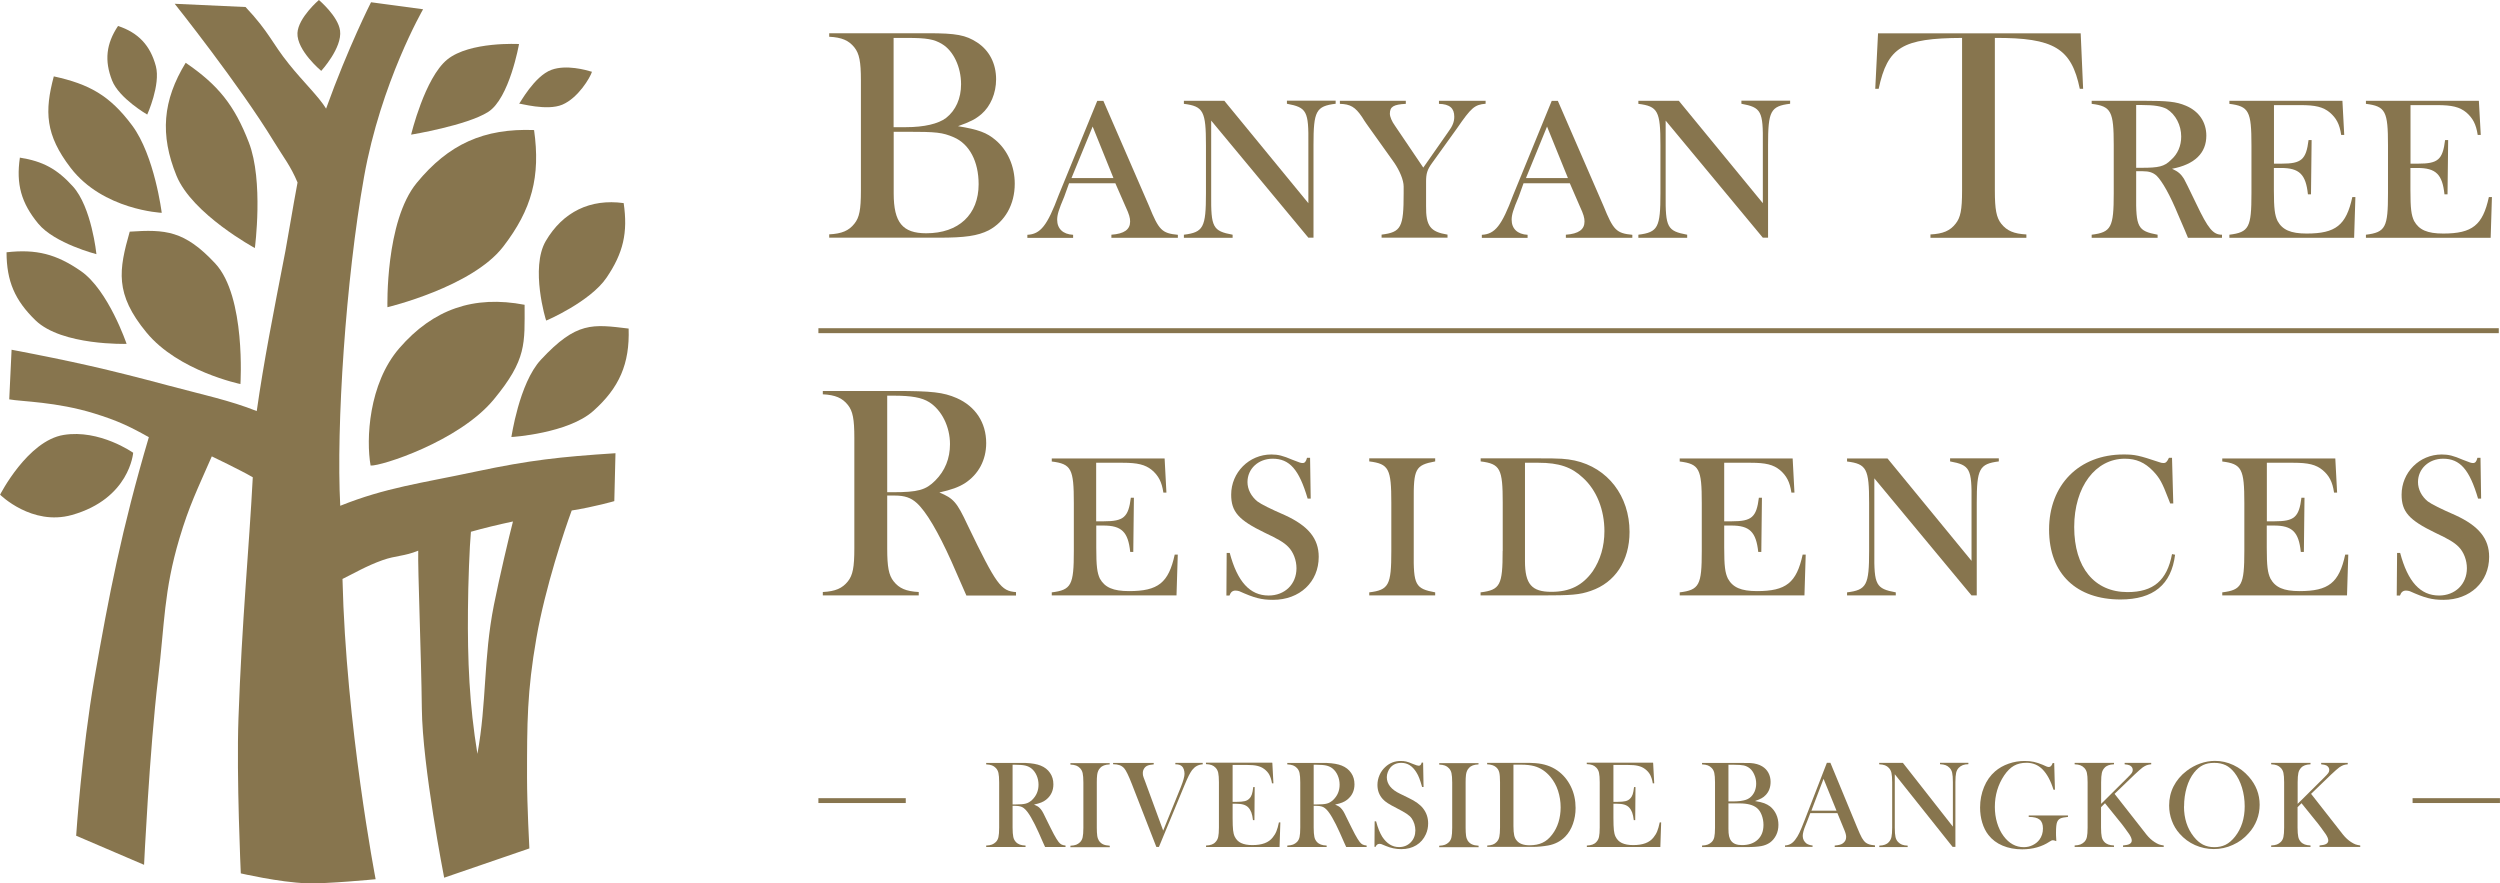
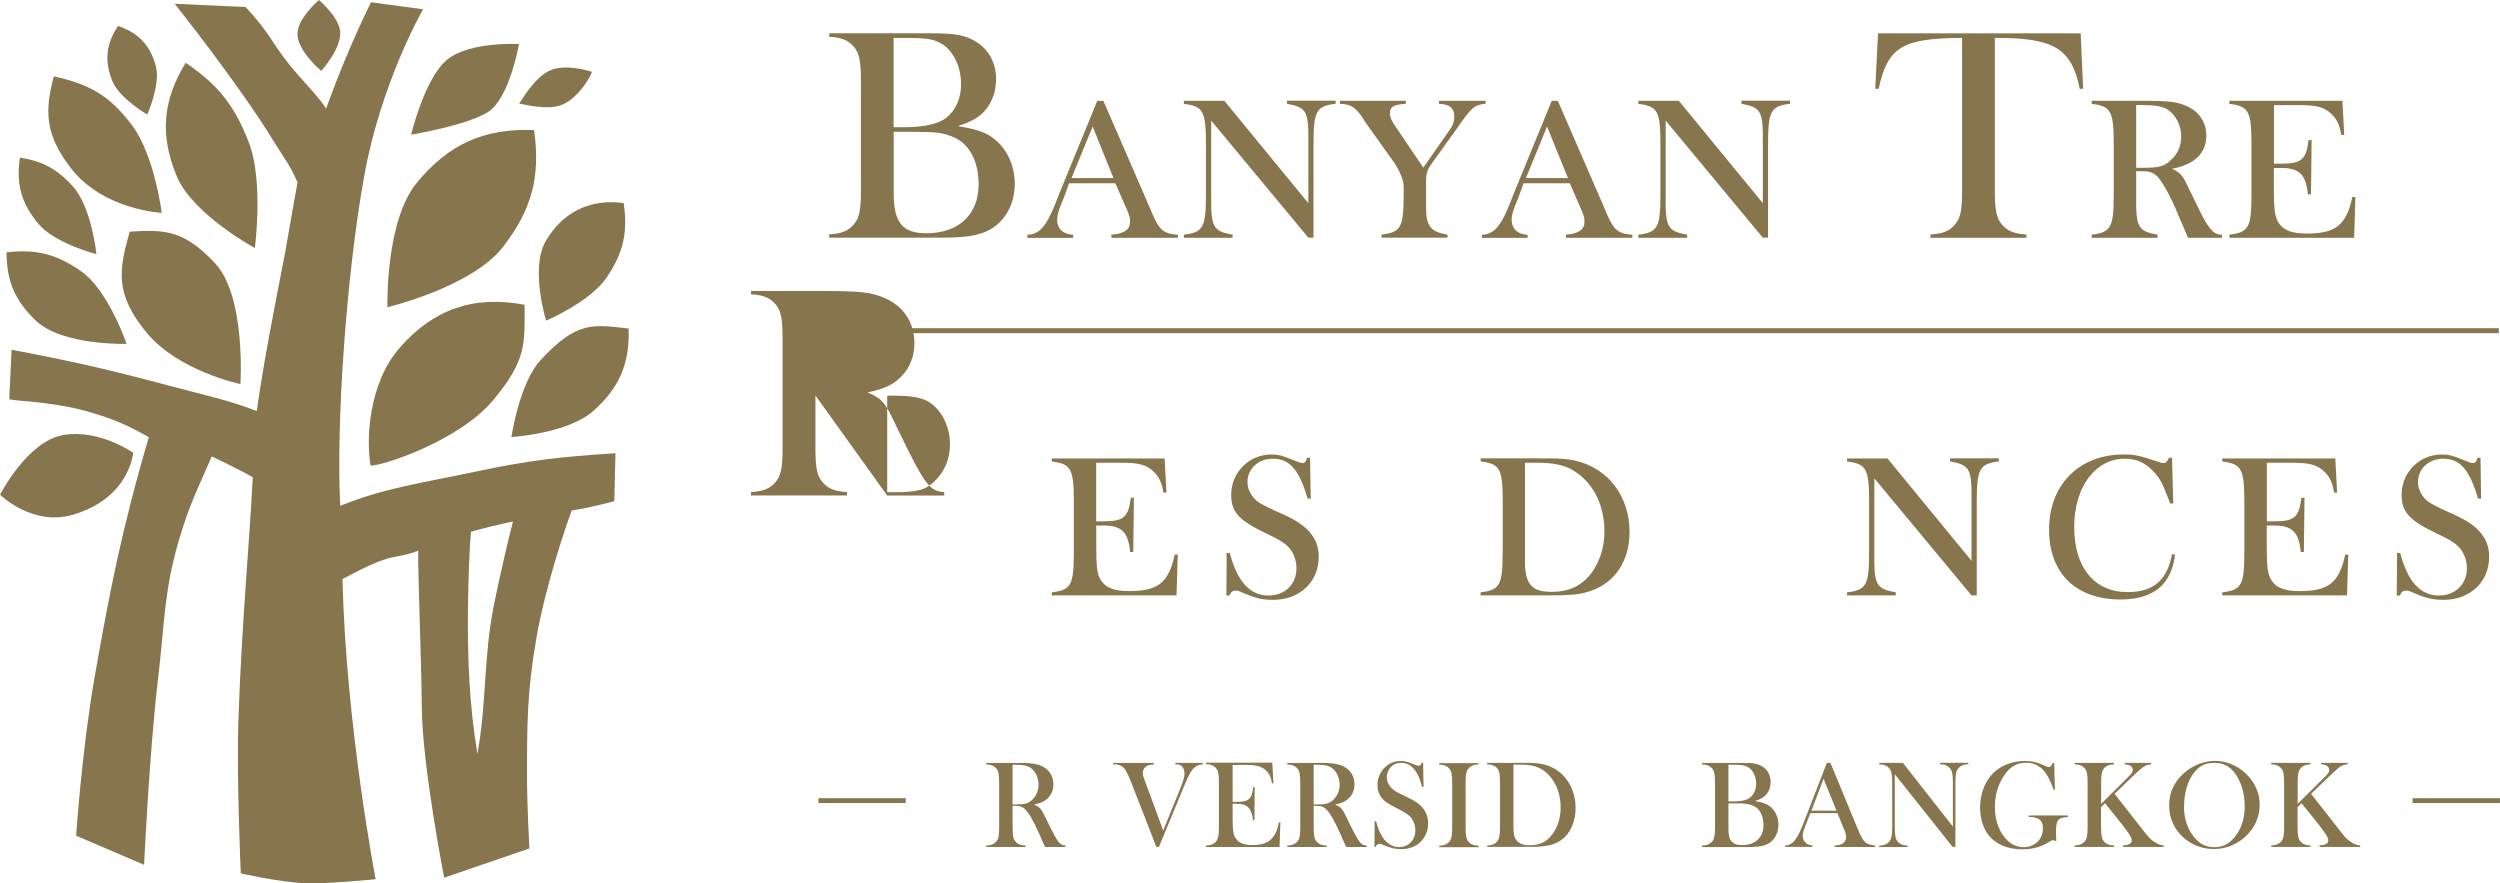
<svg xmlns="http://www.w3.org/2000/svg" id="a" data-name="Layer 1" width="200" height="70.67" viewBox="0 0 277.56 98.08">
  <g>
    <path d="m37.76,56.16c5.07-2.03,8.95-2.5,15.1-3.81,5.95-1.26,9.29-1.63,15.47-2.03l-.13,5.32s-2.12.62-4.73,1.04c-.75,2.02-2.94,8.52-3.92,14.16-1.04,5.97-1.04,9.44-1.04,15.5,0,3.07.26,7.86.26,7.86l-9.46,3.25s-2.42-12.37-2.48-18.8c-.06-5.76-.46-15.49-.4-17.51-1.57.64-2.44.52-3.95,1.05-1.81.64-3.34,1.55-4.46,2.09.38,16.21,3.68,33.34,3.68,33.34,0,0-5.47.53-7.65.45-3.06-.11-7.32-1.1-7.32-1.1,0,0-.49-10.66-.26-17.2.38-10.84,1.18-18.87,1.59-26.78-1.33-.78-4.55-2.32-4.55-2.32-1.61,3.69-2.51,5.46-3.6,9.13-1.74,5.86-1.63,9.43-2.36,15.5-.96,8.05-1.56,20.72-1.56,20.72l-7.54-3.23s.62-9.4,2.03-17.49c1.61-9.21,3.01-16.5,6.04-26.76-2.24-1.26-3.59-1.87-6.04-2.63-4.21-1.31-8.13-1.32-9.46-1.57l.26-5.51c6.81,1.3,10.63,2.16,17.32,3.95,3.89,1.04,6.91,1.67,9.9,2.86.78-5.48,1.8-10.64,3.18-17.76.34-1.81.79-4.65,1.35-7.62-.78-1.86-1.56-2.79-2.62-4.53C26.59,9.45,19.39.42,19.39.42l7.87.36c2.68,2.86,2.88,3.93,4.83,6.35,1.56,1.95,3.29,3.59,4.11,4.93,2.45-6.81,4.99-11.81,4.99-11.81l5.78.78s-4.69,8.12-6.56,18.63c-2.03,11.41-3.1,27.69-2.64,36.48Zm19.18,1.74c-1.63.35-3.22.73-4.66,1.14-.15,1.57-.31,5.72-.33,8.67-.05,5.57.15,10.5,1.05,15.99,1.05-5.77.65-10.56,1.83-16.52.58-2.93,1.7-7.69,2.12-9.29Z" fill="#87754e" stroke-width="0" />
    <path d="m0,54.93s3.05-5.99,7.06-6.64c4-.65,7.72,1.98,7.72,1.98,0,0-.38,5.1-6.81,6.91-4.44,1.24-7.96-2.25-7.96-2.25Z" fill="#87754e" stroke-width="0" />
    <path d="m20.61,6.97c3.63,2.48,5.42,4.73,7.01,8.84,1.66,4.27.67,11.73.67,11.73,0,0-6.95-3.76-8.7-8.03-1.85-4.54-1.54-8.35,1.02-12.54Z" fill="#87754e" stroke-width="0" />
    <path d="m14.4,25.72c3.94-.26,6.07-.14,9.49,3.53,3.42,3.67,2.8,13.39,2.8,13.39,0,0-6.89-1.42-10.43-5.72-3.55-4.3-3.07-6.95-1.86-11.21Z" fill="#87754e" stroke-width="0" />
    <path d="m2.2,17.5c2.57.41,4.13,1.26,5.88,3.19,2.09,2.3,2.62,7.53,2.62,7.53,0,0-4.65-1.19-6.46-3.39-1.89-2.29-2.47-4.39-2.04-7.32Z" fill="#87754e" stroke-width="0" />
    <path d="m5.97,8.47c-1.04,3.9-.95,6.5,1.87,10.17,3.6,4.69,10.11,4.99,10.11,4.99,0,0-.79-6.36-3.29-9.71-2.5-3.35-4.78-4.58-8.69-5.44Z" fill="#87754e" stroke-width="0" />
    <path d="m.73,28.01c3.3-.37,5.52.2,8.25,2.09,3.05,2.12,5.07,8.08,5.07,8.08,0,0-7.18.22-10.11-2.61-2.3-2.23-3.21-4.35-3.22-7.55Z" fill="#87754e" stroke-width="0" />
    <path d="m13.09,2.88c2.27.75,3.59,2.16,4.21,4.47.54,2.06-.96,5.37-.96,5.37,0,0-3.13-1.81-3.9-3.78-.87-2.21-.66-4.08.66-6.06Z" fill="#87754e" stroke-width="0" />
    <path d="m35.4,0s2.14,1.8,2.35,3.4c.26,1.91-2.09,4.47-2.09,4.47,0,0-2.73-2.27-2.64-4.21.09-1.7,2.38-3.66,2.38-3.66Z" fill="#87754e" stroke-width="0" />
    <path d="m45.64,14.95s6.19-1.02,8.55-2.52c2.37-1.5,3.43-7.54,3.43-7.54,0,0-5.46-.31-7.97,1.72-2.5,2.04-4.01,8.34-4.01,8.34Z" fill="#87754e" stroke-width="0" />
    <path d="m59.29,14.43c.73,5.18-.24,8.82-3.43,12.96-3.45,4.48-12.85,6.72-12.85,6.72,0,0-.26-9.53,3.25-13.8,3.54-4.31,7.46-6.08,13.04-5.87Z" fill="#87754e" stroke-width="0" />
    <path d="m57.63,11.51c.06-.06,3.08.84,4.8.11,1.76-.75,3.08-2.99,3.29-3.65-.66-.2-2.84-.82-4.49-.22-1.91.69-3.54,3.77-3.6,3.77Z" fill="#87754e" stroke-width="0" />
    <path d="m41.14,51.69c1.09.1,9.82-2.67,13.68-7.34,3.68-4.46,3.42-6.19,3.42-10.51-5.63-1.08-10.15.48-13.91,4.82-3.42,3.95-3.7,10.15-3.19,13.03Z" fill="#87754e" stroke-width="0" />
    <path d="m56.77,48.52c0,.12.84-5.96,3.28-8.58,3.97-4.27,5.74-3.94,9.74-3.46.13,3.89-1.03,6.59-3.95,9.17-2.78,2.46-8.96,2.88-9.08,2.87Z" fill="#87754e" stroke-width="0" />
    <path d="m60.64,35.6c-.05-.05-1.79-5.86-.05-8.84,1.9-3.24,4.94-4.72,8.65-4.21.48,3.28-.04,5.54-1.91,8.29-1.8,2.65-6.68,4.77-6.69,4.75Z" fill="#87754e" stroke-width="0" />
  </g>
-   <path d="m98.5,54.65v-10.72h.68c2.04,0,3.16.21,3.98.72,1.39.88,2.31,2.72,2.31,4.66,0,1.6-.55,2.96-1.64,4.05-1.05,1.05-1.91,1.29-4.7,1.29h-.65Zm0,.37h.82c1.12,0,1.81.24,2.45.82,1.06.95,2.39,3.23,3.85,6.47,1.19,2.72,1.26,2.89,1.67,3.81h5.51v-.38c-1.67-.13-2.15-.75-5.38-7.45-1.19-2.55-1.56-2.96-3.13-3.61,1.36-.31,2.11-.58,2.82-1.02,1.53-.99,2.38-2.59,2.38-4.46,0-2.28-1.19-4.08-3.27-5-1.5-.65-2.76-.79-6.84-.79h-8.03v.37c1.4.07,2.17.41,2.79,1.19.54.68.71,1.57.71,3.64v12.29c0,2.07-.17,2.96-.71,3.64-.62.78-1.39,1.12-2.79,1.19v.38h10.65v-.38c-1.4-.07-2.18-.41-2.79-1.19-.54-.68-.71-1.6-.71-3.64v-5.89Z" fill="#87754e" stroke-width="0" />
+   <path d="m98.5,54.65v-10.72h.68c2.04,0,3.16.21,3.98.72,1.39.88,2.31,2.72,2.31,4.66,0,1.6-.55,2.96-1.64,4.05-1.05,1.05-1.91,1.29-4.7,1.29h-.65Zm0,.37h.82h5.51v-.38c-1.67-.13-2.15-.75-5.38-7.45-1.19-2.55-1.56-2.96-3.13-3.61,1.36-.31,2.11-.58,2.82-1.02,1.53-.99,2.38-2.59,2.38-4.46,0-2.28-1.19-4.08-3.27-5-1.5-.65-2.76-.79-6.84-.79h-8.03v.37c1.4.07,2.17.41,2.79,1.19.54.68.71,1.57.71,3.64v12.29c0,2.07-.17,2.96-.71,3.64-.62.78-1.39,1.12-2.79,1.19v.38h10.65v-.38c-1.4-.07-2.18-.41-2.79-1.19-.54-.68-.71-1.6-.71-3.64v-5.89Z" fill="#87754e" stroke-width="0" />
  <path d="m129.29,50.9h-12.52v.34c2.18.27,2.45.82,2.45,4.6v5.34c0,3.78-.27,4.32-2.45,4.59v.34h13.85l.14-4.53h-.34c-.68,3.13-1.84,4.05-5.07,4.05-1.77,0-2.69-.41-3.24-1.39-.3-.65-.4-1.36-.4-3.44v-2.45h.78c2.04,0,2.76.71,2.99,2.93h.34l.07-6.02h-.34c-.27,2.17-.79,2.62-3,2.62h-.85v-6.5h2.93c1.66,0,2.52.2,3.27.82.71.61,1.09,1.3,1.26,2.49h.34l-.2-3.78Z" fill="#87754e" stroke-width="0" />
  <path d="m136.16,66.12h.34c.14-.38.34-.55.68-.55.14,0,.31.04.41.07,1.67.75,2.45.96,3.75.96,2.96,0,5.07-1.98,5.07-4.77,0-2.04-1.16-3.44-3.75-4.63q-2.42-1.05-3.06-1.53c-.68-.55-1.1-1.33-1.1-2.15,0-1.46,1.19-2.59,2.8-2.59,1.87,0,2.93,1.19,3.88,4.43h.34l-.07-4.53h-.34c-.11.41-.24.58-.48.58-.2,0-.31-.03-1.16-.37-1.03-.44-1.57-.58-2.32-.58-2.48,0-4.46,2-4.46,4.46,0,1.9.82,2.82,3.71,4.22,1.53.72,2.15,1.09,2.62,1.57.58.58.92,1.5.92,2.38,0,1.77-1.29,3.03-3.09,3.03-2.08,0-3.47-1.53-4.32-4.73h-.34l-.03,4.73Z" fill="#87754e" stroke-width="0" />
-   <path d="m154.47,61.18c0,3.78-.27,4.32-2.45,4.59v.34h7.32v-.34c-2.21-.41-2.42-.82-2.38-4.46v-5.62c-.03-3.64.17-4.05,2.38-4.46v-.34h-7.32v.34c2.18.27,2.45.82,2.45,4.6v5.34Z" fill="#87754e" stroke-width="0" />
  <path d="m169.31,51.38h1.5c2.28,0,3.68.48,4.94,1.67,1.53,1.39,2.38,3.57,2.38,5.92,0,1.7-.45,3.2-1.3,4.46-1.12,1.56-2.52,2.28-4.59,2.28-2.18,0-2.93-.85-2.93-3.4v-10.93Zm-2.48,9.8c0,3.78-.27,4.32-2.45,4.59v.34h6.7c3.41,0,4.29-.07,5.55-.51,2.69-.92,4.29-3.34,4.29-6.54,0-3.98-2.41-7.12-6.09-7.93-1.02-.2-1.46-.24-4.01-.24h-6.43v.34c2.18.27,2.45.82,2.45,4.6v5.34Z" fill="#87754e" stroke-width="0" />
-   <path d="m199.02,50.9h-12.53v.34c2.18.27,2.45.82,2.45,4.6v5.34c0,3.78-.27,4.32-2.45,4.59v.34h13.85l.14-4.53h-.34c-.68,3.13-1.84,4.05-5.07,4.05-1.77,0-2.69-.41-3.23-1.39-.31-.65-.41-1.36-.41-3.44v-2.45h.79c2.04,0,2.75.71,2.99,2.93h.34l.07-6.02h-.34c-.27,2.17-.79,2.62-3,2.62h-.85v-6.5h2.93c1.67,0,2.52.2,3.27.82.71.61,1.09,1.3,1.26,2.49h.34l-.2-3.78Z" fill="#87754e" stroke-width="0" />
  <path d="m218.89,62.27l-9.33-11.37h-4.49v.34c2.18.27,2.45.82,2.45,4.6v5.34c0,3.78-.27,4.32-2.45,4.59v.34h5.41v-.34c-2.21-.41-2.42-.82-2.38-4.46v-8.2l10.79,13h.58v-10.28c0-3.78.28-4.32,2.45-4.6v-.34h-5.41v.34c2.22.41,2.42.82,2.38,4.46v6.57Z" fill="#87754e" stroke-width="0" />
  <path d="m241.15,50.83h-.34c-.21.44-.34.58-.61.58-.14,0-.31-.03-.48-.1-2.24-.75-2.69-.85-3.95-.85-4.94,0-8.27,3.37-8.27,8.34s3.1,7.76,7.93,7.76c3.64,0,5.65-1.64,6.06-4.97l-.34-.07c-.55,2.93-2.08,4.22-4.94,4.22-3.67,0-5.92-2.72-5.92-7.22s2.38-7.59,5.62-7.59c1.26,0,2.21.41,3.13,1.36.75.79,1.02,1.3,1.7,3.07l.21.54h.34l-.14-5.07Z" fill="#87754e" stroke-width="0" />
  <path d="m259.26,50.9h-12.53v.34c2.17.27,2.45.82,2.45,4.6v5.34c0,3.78-.28,4.32-2.45,4.59v.34h13.85l.14-4.53h-.34c-.68,3.13-1.84,4.05-5.07,4.05-1.77,0-2.69-.41-3.23-1.39-.31-.65-.41-1.36-.41-3.44v-2.45h.79c2.04,0,2.76.71,2.99,2.93h.34l.07-6.02h-.34c-.27,2.17-.78,2.62-2.99,2.62h-.85v-6.5h2.93c1.67,0,2.52.2,3.27.82.72.61,1.09,1.3,1.26,2.49h.34l-.2-3.78Z" fill="#87754e" stroke-width="0" />
  <path d="m266.12,66.12h.34c.13-.38.34-.55.68-.55.14,0,.31.04.41.07,1.67.75,2.45.96,3.74.96,2.96,0,5.07-1.98,5.07-4.77,0-2.04-1.16-3.44-3.75-4.63q-2.41-1.05-3.06-1.53c-.68-.55-1.09-1.33-1.09-2.15,0-1.46,1.19-2.59,2.79-2.59,1.87,0,2.93,1.19,3.88,4.43h.34l-.07-4.53h-.34c-.1.41-.24.58-.48.58-.2,0-.31-.03-1.16-.37-1.02-.44-1.57-.58-2.32-.58-2.49,0-4.46,2-4.46,4.46,0,1.9.82,2.82,3.71,4.22,1.53.72,2.14,1.09,2.62,1.57.58.58.92,1.5.92,2.38,0,1.77-1.3,3.03-3.09,3.03-2.08,0-3.47-1.53-4.32-4.73h-.34l-.04,4.73Z" fill="#87754e" stroke-width="0" />
  <path d="m99.21,14.63h1.4c3.37,0,4.01.07,5.28.61,1.74.75,2.76,2.69,2.76,5.21,0,3.37-2.21,5.45-5.82,5.45-2.62,0-3.61-1.19-3.61-4.42v-6.84Zm0-10.42h1.53c2.12,0,2.97.14,3.85.68,1.26.75,2.11,2.55,2.11,4.46,0,1.57-.58,2.9-1.67,3.75-.85.64-2.41,1.02-4.46,1.02h-1.36V4.21Zm-7.15-.51v.38c1.4.07,2.18.41,2.8,1.19.54.68.72,1.57.72,3.64v12.28c0,2.08-.17,2.96-.72,3.64-.61.78-1.4,1.12-2.8,1.19v.37h12.19c2.86,0,4.29-.2,5.52-.82,1.8-.96,2.89-2.86,2.89-5.17,0-1.94-.79-3.71-2.11-4.83-.99-.85-1.94-1.19-4.19-1.56,1.36-.48,1.94-.78,2.59-1.33,1.02-.88,1.64-2.32,1.64-3.88,0-1.74-.75-3.2-2.11-4.09-1.26-.82-2.32-1.02-5.45-1.02h-10.96Z" fill="#87754e" stroke-width="0" />
  <path d="m123.62,19.77h-4.66l2.35-5.72,2.31,5.72Zm7.15,6.64v-.34c-1.77-.17-2.11-.51-3.2-3.2l-5.07-11.67h-.68l-4.29,10.48c-1.26,3.37-2.01,4.32-3.47,4.39v.34h5.08v-.34c-1.13-.06-1.77-.68-1.77-1.67,0-.55.17-1.12.78-2.55l.54-1.5h5.14l1.13,2.58c.41.88.51,1.26.51,1.67,0,.88-.65,1.36-2.08,1.46v.34h7.39Z" fill="#87754e" stroke-width="0" />
  <path d="m145.26,22.56l-9.33-11.37h-4.49v.34c2.17.27,2.45.82,2.45,4.59v5.35c0,3.78-.28,4.32-2.45,4.59v.34h5.41v-.34c-2.21-.41-2.41-.82-2.38-4.46v-8.21l10.79,13h.57v-10.28c0-3.78.27-4.32,2.46-4.59v-.34h-5.41v.34c2.21.41,2.42.82,2.38,4.46v6.57Z" fill="#87754e" stroke-width="0" />
  <path d="m164.93,11.19h-5.17v.34c1.19.03,1.7.48,1.7,1.43,0,.54-.17,1.02-.68,1.7l-2.76,3.95-3.13-4.63c-.37-.51-.58-1.02-.58-1.36,0-.78.41-1.02,1.77-1.09v-.34h-7.32v.34c1.16.03,1.7.34,2.46,1.46.17.27.34.55.51.78l3.06,4.29c.61.89,1.05,1.94,1.05,2.65v.75c0,3.78-.27,4.32-2.45,4.59v.34h7.32v-.34c-1.91-.31-2.41-.95-2.38-3.2v-2.69c0-.88.13-1.33.68-2.08l2.76-3.84c1.57-2.28,1.94-2.62,3.17-2.72v-.34Z" fill="#87754e" stroke-width="0" />
  <path d="m174.08,19.77h-4.66l2.34-5.72,2.32,5.72Zm7.15,6.64v-.34c-1.77-.17-2.11-.51-3.2-3.2l-5.07-11.67h-.68l-4.29,10.48c-1.26,3.37-2.01,4.32-3.47,4.39v.34h5.08v-.34c-1.13-.06-1.77-.68-1.77-1.67,0-.55.17-1.12.78-2.55l.54-1.5h5.14l1.12,2.58c.41.88.51,1.26.51,1.67,0,.88-.65,1.36-2.07,1.46v.34h7.38Z" fill="#87754e" stroke-width="0" />
  <path d="m195.72,22.56l-9.33-11.37h-4.49v.34c2.18.27,2.45.82,2.45,4.59v5.35c0,3.78-.27,4.32-2.45,4.59v.34h5.42v-.34c-2.22-.41-2.42-.82-2.39-4.46v-8.21l10.79,13h.58v-10.28c0-3.78.27-4.32,2.45-4.59v-.34h-5.41v.34c2.21.41,2.42.82,2.38,4.46v6.57Z" fill="#87754e" stroke-width="0" />
  <path d="m217.84,21.2c0,2.08-.17,2.96-.72,3.64-.61.78-1.39,1.12-2.79,1.19v.37h10.65v-.37c-1.39-.07-2.17-.41-2.79-1.19-.54-.68-.71-1.6-.71-3.64V4.21c6.57-.03,8.51,1.16,9.43,5.65h.37l-.27-6.16h-22.5l-.31,6.16h.38c.99-4.63,2.62-5.62,9.26-5.65v16.98Z" fill="#87754e" stroke-width="0" />
  <path d="m237.17,18.64v-6.98h.61c1.43,0,2.21.14,2.79.44.99.61,1.6,1.81,1.6,3.06,0,1.02-.37,1.94-1.16,2.62-.72.71-1.33.85-3.24.85h-.61Zm-4.94-7.45v.34c2.17.27,2.45.82,2.45,4.59v5.35c0,3.78-.28,4.32-2.45,4.59v.34h7.32v-.34c-2.21-.41-2.42-.82-2.38-4.46v-2.59h.71c.72,0,1.16.14,1.57.51.61.61,1.47,2.11,2.38,4.32l.75,1.74.34.82h3.78v-.34c-.99,0-1.53-.65-2.86-3.44-.92-1.91-1.19-2.45-1.36-2.76-.34-.54-.65-.82-1.33-1.12,2.52-.48,3.81-1.74,3.81-3.68,0-1.5-.82-2.72-2.29-3.33-1.05-.44-1.97-.54-4.76-.54h-5.69Z" fill="#87754e" stroke-width="0" />
  <path d="m260.05,11.19h-12.53v.34c2.17.27,2.45.82,2.45,4.59v5.35c0,3.78-.27,4.32-2.45,4.59v.34h13.85l.14-4.52h-.34c-.68,3.13-1.84,4.05-5.07,4.05-1.77,0-2.69-.41-3.23-1.39-.31-.65-.41-1.36-.41-3.44v-2.45h.79c2.04,0,2.76.71,2.99,2.93h.34l.07-6.03h-.34c-.27,2.18-.79,2.62-2.99,2.62h-.85v-6.5h2.93c1.67,0,2.52.2,3.27.82.72.62,1.09,1.29,1.26,2.49h.34l-.2-3.78Z" fill="#87754e" stroke-width="0" />
-   <path d="m275.21,11.19h-12.53v.34c2.18.27,2.45.82,2.45,4.59v5.35c0,3.78-.27,4.32-2.45,4.59v.34h13.85l.14-4.52h-.34c-.68,3.13-1.84,4.05-5.07,4.05-1.77,0-2.68-.41-3.23-1.39-.31-.65-.41-1.36-.41-3.44v-2.45h.79c2.04,0,2.76.71,2.99,2.93h.34l.07-6.03h-.34c-.27,2.18-.78,2.62-2.99,2.62h-.85v-6.5h2.93c1.67,0,2.52.2,3.27.82.71.62,1.08,1.29,1.26,2.49h.34l-.21-3.78Z" fill="#87754e" stroke-width="0" />
  <polygon points="90.86 89.16 90.86 88.62 100.56 88.62 100.56 89.16 90.86 89.16 90.86 89.16" fill="#87754e" stroke-width="0" />
  <polygon points="267.86 89.16 267.86 88.62 277.56 88.62 277.56 89.16 267.86 89.16 267.86 89.16" fill="#87754e" stroke-width="0" />
  <polygon points="90.86 36.99 90.86 36.44 277.43 36.44 277.43 36.99 90.86 36.99 90.86 36.99" fill="#87754e" stroke-width="0" />
  <g>
    <path d="m112.42,89.47v2.42c0,.46.03.81.08,1.04.05.23.15.41.29.56.12.13.27.22.43.28.16.06.37.1.64.11v.16h-4.37v-.16c.26-.01.48-.05.64-.11.16-.06.3-.16.43-.28.15-.15.24-.33.29-.55s.08-.57.08-1.04v-5.04c0-.47-.03-.82-.08-1.04s-.15-.41-.29-.55c-.12-.13-.27-.23-.43-.29s-.38-.1-.64-.11v-.16h3.29c.55,0,.91,0,1.09,0,.71.03,1.26.13,1.66.29.45.18.8.45,1.05.82.25.36.37.78.37,1.26,0,.71-.27,1.28-.81,1.71-.16.13-.34.23-.54.31-.2.08-.46.16-.8.23.27.11.48.23.61.36.1.1.2.22.29.36s.22.4.39.76c.41.83.71,1.44.92,1.83.21.39.38.66.52.84.11.14.22.24.33.29.11.05.25.09.44.11v.16h-2.27c-.11-.25-.19-.41-.22-.48l-.48-1.09c-.29-.65-.58-1.23-.87-1.73-.29-.5-.56-.84-.8-1.02-.12-.09-.25-.16-.4-.19s-.31-.06-.52-.06h-.33Zm0-.15h.26c.57,0,.97-.03,1.21-.1.24-.06.47-.2.69-.4.48-.46.72-1.02.72-1.7,0-.36-.07-.7-.21-1.02-.14-.32-.33-.58-.58-.78-.19-.15-.42-.26-.68-.32s-.64-.09-1.13-.09h-.28v4.4Z" fill="#87754e" stroke-width="0" />
-     <path d="m123.2,84.71v.16c-.26.01-.47.05-.63.11-.16.06-.31.15-.43.29-.18.18-.29.44-.33.76-.03.24-.04.52-.04.83v5.04c0,.38.02.68.05.9s.1.39.18.53c.12.18.27.32.46.41s.44.14.75.16v.16h-4.37v-.16c.26-.01.48-.05.64-.11.16-.06.3-.16.43-.28.15-.15.24-.33.29-.55s.08-.57.08-1.04v-5.04c0-.47-.03-.82-.08-1.04s-.15-.41-.29-.55c-.12-.13-.27-.23-.43-.29s-.38-.1-.64-.11v-.16h4.37Z" fill="#87754e" stroke-width="0" />
    <path d="m123.58,84.71h4.51v.16c-.34.03-.59.08-.74.16-.14.07-.25.17-.34.32s-.13.3-.13.47c0,.12.01.22.03.31s.09.29.21.59l2.02,5.5,1.96-4.83c.27-.68.41-1.17.41-1.48,0-.17-.03-.33-.08-.49s-.13-.27-.22-.35c-.09-.08-.19-.13-.3-.16s-.25-.05-.42-.05v-.16h3.04v.16c-.25.02-.47.08-.65.18-.19.1-.36.25-.53.46-.11.15-.23.35-.36.6-.13.25-.3.64-.52,1.17l-2.8,6.76h-.29l-2.72-6.99c-.36-.92-.64-1.5-.85-1.74-.14-.15-.3-.27-.5-.34-.2-.07-.44-.11-.73-.11v-.16Z" fill="#87754e" stroke-width="0" />
    <path d="m141.26,84.71l.12,2.26h-.16c-.06-.38-.16-.69-.29-.94s-.33-.47-.59-.66c-.21-.16-.47-.27-.76-.34s-.68-.1-1.16-.1h-1.57v4.1h.41c.42,0,.73-.03.94-.08s.38-.15.51-.29c.13-.13.22-.29.28-.47.06-.18.11-.45.15-.8h.16s-.03,3.67-.03,3.67h-.16c-.04-.35-.1-.63-.18-.85-.08-.21-.19-.4-.33-.55-.14-.15-.31-.25-.53-.32s-.5-.1-.83-.1h-.39v1.57c0,.62.02,1.08.05,1.36s.09.52.18.71c.16.33.39.57.71.72.32.15.74.23,1.25.23.55,0,1-.07,1.37-.21s.67-.35.9-.65c.16-.2.3-.42.4-.67.1-.25.2-.58.28-.99h.16s-.09,2.73-.09,2.73h-8.16v-.16c.26-.01.47-.05.63-.11.16-.06.31-.15.43-.29.14-.15.24-.33.29-.56.05-.23.08-.57.08-1.04v-5.04c0-.46-.03-.81-.08-1.04-.05-.23-.15-.41-.29-.56-.12-.13-.27-.23-.43-.29-.16-.06-.38-.1-.64-.11v-.16h7.35Z" fill="#87754e" stroke-width="0" />
    <path d="m145.85,89.47v2.42c0,.46.03.81.08,1.04.05.23.15.41.29.56.12.13.27.22.43.28.16.06.37.1.64.11v.16h-4.37v-.16c.26-.01.48-.05.64-.11.16-.06.3-.16.43-.28.15-.15.24-.33.29-.55s.08-.57.08-1.04v-5.04c0-.47-.03-.82-.08-1.04s-.15-.41-.29-.55c-.12-.13-.27-.23-.43-.29s-.38-.1-.64-.11v-.16h3.29c.55,0,.91,0,1.09,0,.71.03,1.26.13,1.66.29.45.18.8.45,1.05.82.25.36.37.78.37,1.26,0,.71-.27,1.28-.81,1.71-.16.13-.34.23-.54.31-.2.08-.46.16-.8.23.27.11.48.23.61.36.1.1.2.22.29.36s.22.4.39.76c.41.83.71,1.44.92,1.83.21.39.38.66.52.84.11.14.22.24.33.29.11.05.25.09.44.11v.16h-2.27c-.11-.25-.19-.41-.22-.48l-.48-1.09c-.29-.65-.58-1.23-.87-1.73-.29-.5-.56-.84-.8-1.02-.12-.09-.25-.16-.4-.19s-.31-.06-.52-.06h-.33Zm0-.15h.26c.57,0,.97-.03,1.21-.1.24-.06.47-.2.69-.4.48-.46.72-1.02.72-1.7,0-.36-.07-.7-.21-1.02-.14-.32-.33-.58-.58-.78-.19-.15-.42-.26-.68-.32s-.64-.09-1.13-.09h-.28v4.4Z" fill="#87754e" stroke-width="0" />
    <path d="m152.6,94.01l.02-2.82h.16c.19.73.42,1.29.68,1.71.5.76,1.12,1.15,1.87,1.15.52,0,.96-.18,1.3-.53s.51-.8.51-1.33c0-.23-.04-.47-.11-.71-.08-.24-.18-.45-.3-.62-.13-.18-.32-.35-.56-.51-.24-.16-.61-.37-1.1-.62-.43-.22-.76-.4-.99-.55-.23-.15-.42-.3-.56-.46-.39-.43-.59-.95-.59-1.57,0-.38.08-.74.23-1.09.15-.35.37-.65.64-.9.48-.45,1.05-.67,1.72-.67.21,0,.41.02.59.06s.43.13.73.26c.23.09.38.15.46.17s.16.04.22.04c.16,0,.27-.12.32-.35h.16l.05,2.71h-.16c-.12-.43-.23-.76-.32-.99s-.19-.44-.32-.64c-.22-.36-.47-.62-.74-.79-.27-.17-.58-.26-.93-.26-.51,0-.91.17-1.21.52-.12.14-.22.31-.29.5-.07.19-.11.38-.11.57,0,.76.49,1.38,1.47,1.84l.96.47c.74.35,1.28.74,1.6,1.16.37.47.56,1.03.56,1.66,0,.42-.08.82-.25,1.2-.24.53-.59.94-1.07,1.23s-1.03.43-1.67.43c-.59,0-1.15-.12-1.7-.35-.28-.12-.45-.19-.51-.21s-.12-.03-.18-.03c-.22,0-.37.11-.45.33h-.16Z" fill="#87754e" stroke-width="0" />
    <path d="m164.15,84.71v.16c-.26.01-.47.05-.63.11-.16.06-.31.15-.43.29-.18.18-.29.44-.33.76-.03.24-.04.52-.04.83v5.04c0,.38.02.68.05.9s.1.39.18.53c.12.18.27.32.46.41s.44.14.75.16v.16h-4.37v-.16c.26-.01.48-.05.64-.11.16-.06.3-.16.43-.28.15-.15.24-.33.29-.55s.08-.57.08-1.04v-5.04c0-.47-.03-.82-.08-1.04s-.15-.41-.29-.55c-.12-.13-.27-.23-.43-.29s-.38-.1-.64-.11v-.16h4.37Z" fill="#87754e" stroke-width="0" />
    <path d="m165.1,93.88c.26-.01.48-.05.64-.11s.3-.15.43-.29c.14-.15.24-.33.29-.56.05-.23.08-.57.08-1.04v-5.04c0-.5-.03-.87-.09-1.1-.06-.23-.18-.42-.36-.57-.22-.19-.55-.29-.98-.31v-.16h3.76c.83,0,1.37,0,1.59.03.96.07,1.78.35,2.45.82.64.45,1.13,1.04,1.49,1.77s.53,1.53.53,2.39c0,.63-.1,1.22-.3,1.78-.2.56-.48,1.02-.84,1.39-.51.52-1.14.85-1.89.99-.57.1-1.14.16-1.73.16h-5.05v-.16Zm2.93-8.96v6.79c0,.45.03.79.08,1.02s.14.43.28.59c.29.36.77.53,1.42.53.56,0,1.04-.09,1.44-.28.4-.18.75-.48,1.07-.9.31-.4.55-.86.71-1.38.16-.52.24-1.07.24-1.65,0-.65-.1-1.26-.29-1.85s-.48-1.09-.84-1.53c-.51-.61-1.11-1.01-1.81-1.2-.38-.1-.87-.16-1.46-.16h-.83Z" fill="#87754e" stroke-width="0" />
-     <path d="m183.54,84.71l.12,2.26h-.16c-.06-.38-.16-.69-.29-.94s-.33-.47-.59-.66c-.21-.16-.47-.27-.76-.34s-.68-.1-1.16-.1h-1.57v4.1h.41c.42,0,.73-.03.94-.08s.38-.15.51-.29c.13-.13.22-.29.28-.47.06-.18.11-.45.15-.8h.16s-.03,3.67-.03,3.67h-.16c-.04-.35-.1-.63-.18-.85-.08-.21-.19-.4-.33-.55-.14-.15-.31-.25-.53-.32s-.5-.1-.83-.1h-.39v1.57c0,.62.02,1.08.05,1.36s.09.52.18.71c.16.33.39.57.71.72.32.15.74.23,1.25.23.55,0,1-.07,1.37-.21s.67-.35.9-.65c.16-.2.3-.42.4-.67.1-.25.2-.58.28-.99h.16s-.09,2.73-.09,2.73h-8.16v-.16c.26-.01.47-.05.63-.11.16-.06.31-.15.43-.29.14-.15.24-.33.29-.56.05-.23.08-.57.08-1.04v-5.04c0-.46-.03-.81-.08-1.04-.05-.23-.15-.41-.29-.56-.12-.13-.27-.23-.43-.29-.16-.06-.38-.1-.64-.11v-.16h7.35Z" fill="#87754e" stroke-width="0" />
    <path d="m188.97,94.04v-.16c.26-.01.48-.05.64-.11.16-.06.3-.16.43-.28.15-.15.24-.33.29-.55s.08-.57.08-1.04v-5.04c0-.47-.03-.82-.08-1.04s-.15-.41-.29-.55c-.12-.13-.27-.23-.43-.29s-.38-.1-.64-.11v-.16h4.49c.46,0,.75,0,.9.01.52.04.95.16,1.29.37.3.18.53.42.69.72.16.3.24.63.24,1,0,.6-.18,1.09-.55,1.47-.13.14-.28.26-.45.35s-.41.2-.73.31c.44.07.78.15,1.02.24s.46.21.66.36c.29.24.52.53.68.89.16.35.24.73.24,1.15s-.08.79-.25,1.14c-.17.34-.4.62-.69.83-.27.19-.59.32-.96.39-.37.07-.89.11-1.57.11h-5Zm2.93-9.12v4.06h.55c.26,0,.53-.02.81-.05.24-.04.44-.08.58-.13.15-.05.28-.12.41-.21.23-.17.41-.4.54-.67.12-.27.19-.57.19-.9,0-.35-.06-.68-.2-.99-.13-.31-.3-.55-.52-.73-.19-.15-.4-.25-.64-.31-.24-.05-.6-.08-1.09-.08h-.64Zm0,4.27v2.82c0,.34.02.62.07.83.05.21.13.39.24.53.23.31.63.46,1.2.46.73,0,1.31-.2,1.74-.6.43-.4.64-.95.64-1.64,0-.4-.07-.76-.2-1.1s-.31-.6-.53-.78c-.41-.34-1.05-.51-1.93-.51h-1.22Z" fill="#87754e" stroke-width="0" />
    <path d="m208.19,94.04h-4.49v-.16c.41-.04.69-.1.85-.21.28-.18.42-.42.42-.74,0-.19-.06-.44-.19-.75l-.12-.29-.66-1.61h-3.01l-.36.94-.17.42c-.21.5-.31.9-.31,1.18,0,.17.04.33.11.47.08.15.18.26.3.36.18.12.41.2.68.22v.16h-3.06v-.16c.24-.01.45-.07.64-.18s.36-.27.53-.51c.15-.19.29-.43.43-.72.14-.29.32-.73.55-1.32l2.5-6.45h.39l2.97,7.18c.22.54.4.93.53,1.16s.28.41.43.53c.11.08.23.14.38.19s.35.08.64.11v.16Zm-4.29-4.03l-1.44-3.54-1.35,3.54h2.79Z" fill="#87754e" stroke-width="0" />
    <path d="m210.37,85.95v5.95c0,.47.03.82.08,1.04.05.22.15.41.29.55.13.13.27.23.43.29.16.06.37.1.63.11v.16h-3.15v-.16c.26-.01.47-.05.63-.11.16-.06.31-.15.43-.29.14-.15.24-.33.29-.56.05-.23.08-.57.08-1.04v-5.04c0-.46-.03-.8-.08-1.03-.05-.23-.15-.41-.29-.56-.12-.13-.27-.23-.43-.29-.16-.06-.38-.1-.64-.11v-.16h2.63l5.55,7.08v-4.94c0-.47-.03-.82-.08-1.04-.05-.22-.15-.41-.29-.55-.13-.13-.27-.23-.43-.29-.16-.06-.37-.1-.63-.11v-.16h3.15v.16c-.46,0-.81.13-1.07.4-.14.15-.24.33-.29.56-.05.23-.08.57-.08,1.03v7.19h-.31l-6.44-8.09Z" fill="#87754e" stroke-width="0" />
    <path d="m228.07,84.71l.08,2.97h-.16c-.31-1-.72-1.75-1.21-2.25s-1.09-.74-1.78-.74c-.54,0-1.01.11-1.4.33-.39.22-.75.58-1.09,1.08-.68,1.02-1.03,2.18-1.03,3.49,0,.62.08,1.21.25,1.77s.4,1.04.72,1.47c.61.82,1.36,1.23,2.24,1.23.35,0,.67-.07.98-.22s.56-.35.75-.6c.27-.36.4-.78.4-1.26,0-.45-.12-.78-.37-.98-.24-.2-.65-.3-1.21-.3v-.16h4.36v.16c-.4.04-.68.09-.84.17-.16.08-.28.2-.36.39-.09.2-.13.6-.13,1.2,0,.16,0,.42.03.77v.16c-.16-.06-.29-.1-.37-.1-.1,0-.23.05-.38.16-.4.27-.86.48-1.38.63s-1.08.22-1.66.22c-.8,0-1.53-.14-2.17-.41-.65-.27-1.17-.67-1.57-1.18-.3-.38-.53-.84-.69-1.37-.16-.53-.24-1.09-.24-1.68,0-.82.15-1.57.44-2.28s.7-1.28,1.23-1.74c.43-.37.93-.65,1.5-.85s1.16-.3,1.79-.3c.36,0,.7.03,1.01.1.31.07.64.18,1,.33l.4.18c.1.04.19.06.27.06.18,0,.32-.15.42-.44h.18Z" fill="#87754e" stroke-width="0" />
    <path d="m233.25,89.28l2.89-2.87c.29-.28.47-.48.54-.58.07-.1.11-.22.11-.34,0-.22-.11-.39-.33-.51-.11-.05-.31-.1-.57-.12v-.16h2.95v.16c-.2.02-.37.05-.5.1-.13.05-.28.13-.44.24-.18.13-.48.4-.92.81l-2.21,2.13,3.15,4.02.39.5c.29.36.59.63.9.83.19.12.35.21.49.26s.32.09.53.12v.16h-4.52v-.16c.34-.03.59-.08.74-.17s.23-.21.23-.38c0-.18-.09-.41-.28-.7-.09-.14-.26-.37-.51-.71s-.46-.61-.64-.82l-1.54-1.91-.44.44v2.26c0,.46.03.81.08,1.04.05.23.15.41.29.56.12.13.27.22.43.28.16.06.37.1.64.11v.16h-4.37v-.16c.26-.01.48-.05.64-.11.16-.06.3-.16.43-.28.15-.15.24-.33.29-.55s.08-.57.08-1.04v-5.04c0-.47-.03-.82-.08-1.04s-.15-.41-.29-.55c-.12-.13-.27-.23-.43-.29s-.38-.1-.64-.11v-.16h4.37v.16c-.26.01-.47.05-.63.11-.16.06-.31.15-.43.29-.14.15-.24.33-.29.56-.05.23-.08.57-.08,1.04v2.43Z" fill="#87754e" stroke-width="0" />
    <path d="m240.83,89.44c0-.77.16-1.48.49-2.13s.81-1.23,1.44-1.71c.47-.36.98-.64,1.52-.83.54-.19,1.09-.29,1.64-.29.7,0,1.38.15,2.04.46.66.31,1.23.74,1.72,1.3.8.91,1.2,1.95,1.2,3.11,0,.58-.1,1.15-.31,1.69-.21.54-.51,1.04-.92,1.48-.49.56-1.07.99-1.75,1.29-.67.31-1.38.46-2.11.46s-1.42-.15-2.08-.44-1.23-.72-1.71-1.26c-.38-.42-.67-.91-.87-1.45-.2-.54-.3-1.1-.3-1.69Zm1.65.1c0,1.32.36,2.44,1.08,3.35.32.41.67.7,1.03.89.36.18.78.28,1.25.28s.9-.09,1.26-.27c.36-.18.71-.48,1.04-.89.72-.91,1.08-2.04,1.08-3.37,0-.73-.1-1.43-.3-2.08-.2-.65-.48-1.21-.84-1.67-.29-.37-.62-.65-.97-.82-.36-.17-.78-.26-1.27-.26s-.9.08-1.25.25c-.35.17-.68.44-.98.82-.36.45-.64,1.01-.83,1.66s-.29,1.36-.29,2.11Z" fill="#87754e" stroke-width="0" />
    <path d="m255.07,89.28l2.89-2.87c.29-.28.47-.48.54-.58.07-.1.11-.22.11-.34,0-.22-.11-.39-.33-.51-.11-.05-.31-.1-.57-.12v-.16h2.95v.16c-.2.02-.37.05-.5.1-.13.05-.28.13-.44.24-.18.13-.48.4-.92.81l-2.21,2.13,3.15,4.02.39.5c.29.36.59.63.9.83.19.12.35.21.49.26s.32.09.53.12v.16h-4.52v-.16c.34-.03.59-.08.74-.17s.23-.21.23-.38c0-.18-.09-.41-.28-.7-.09-.14-.26-.37-.51-.71s-.46-.61-.64-.82l-1.54-1.91-.44.44v2.26c0,.46.03.81.08,1.04.05.23.15.41.29.56.12.13.27.22.43.28.16.06.37.1.64.11v.16h-4.37v-.16c.26-.01.48-.05.64-.11.16-.06.3-.16.43-.28.15-.15.24-.33.29-.55s.08-.57.08-1.04v-5.04c0-.47-.03-.82-.08-1.04s-.15-.41-.29-.55c-.12-.13-.27-.23-.43-.29s-.38-.1-.64-.11v-.16h4.37v.16c-.26.01-.47.05-.63.11-.16.06-.31.15-.43.29-.14.15-.24.33-.29.56-.05.23-.08.57-.08,1.04v2.43Z" fill="#87754e" stroke-width="0" />
  </g>
</svg>